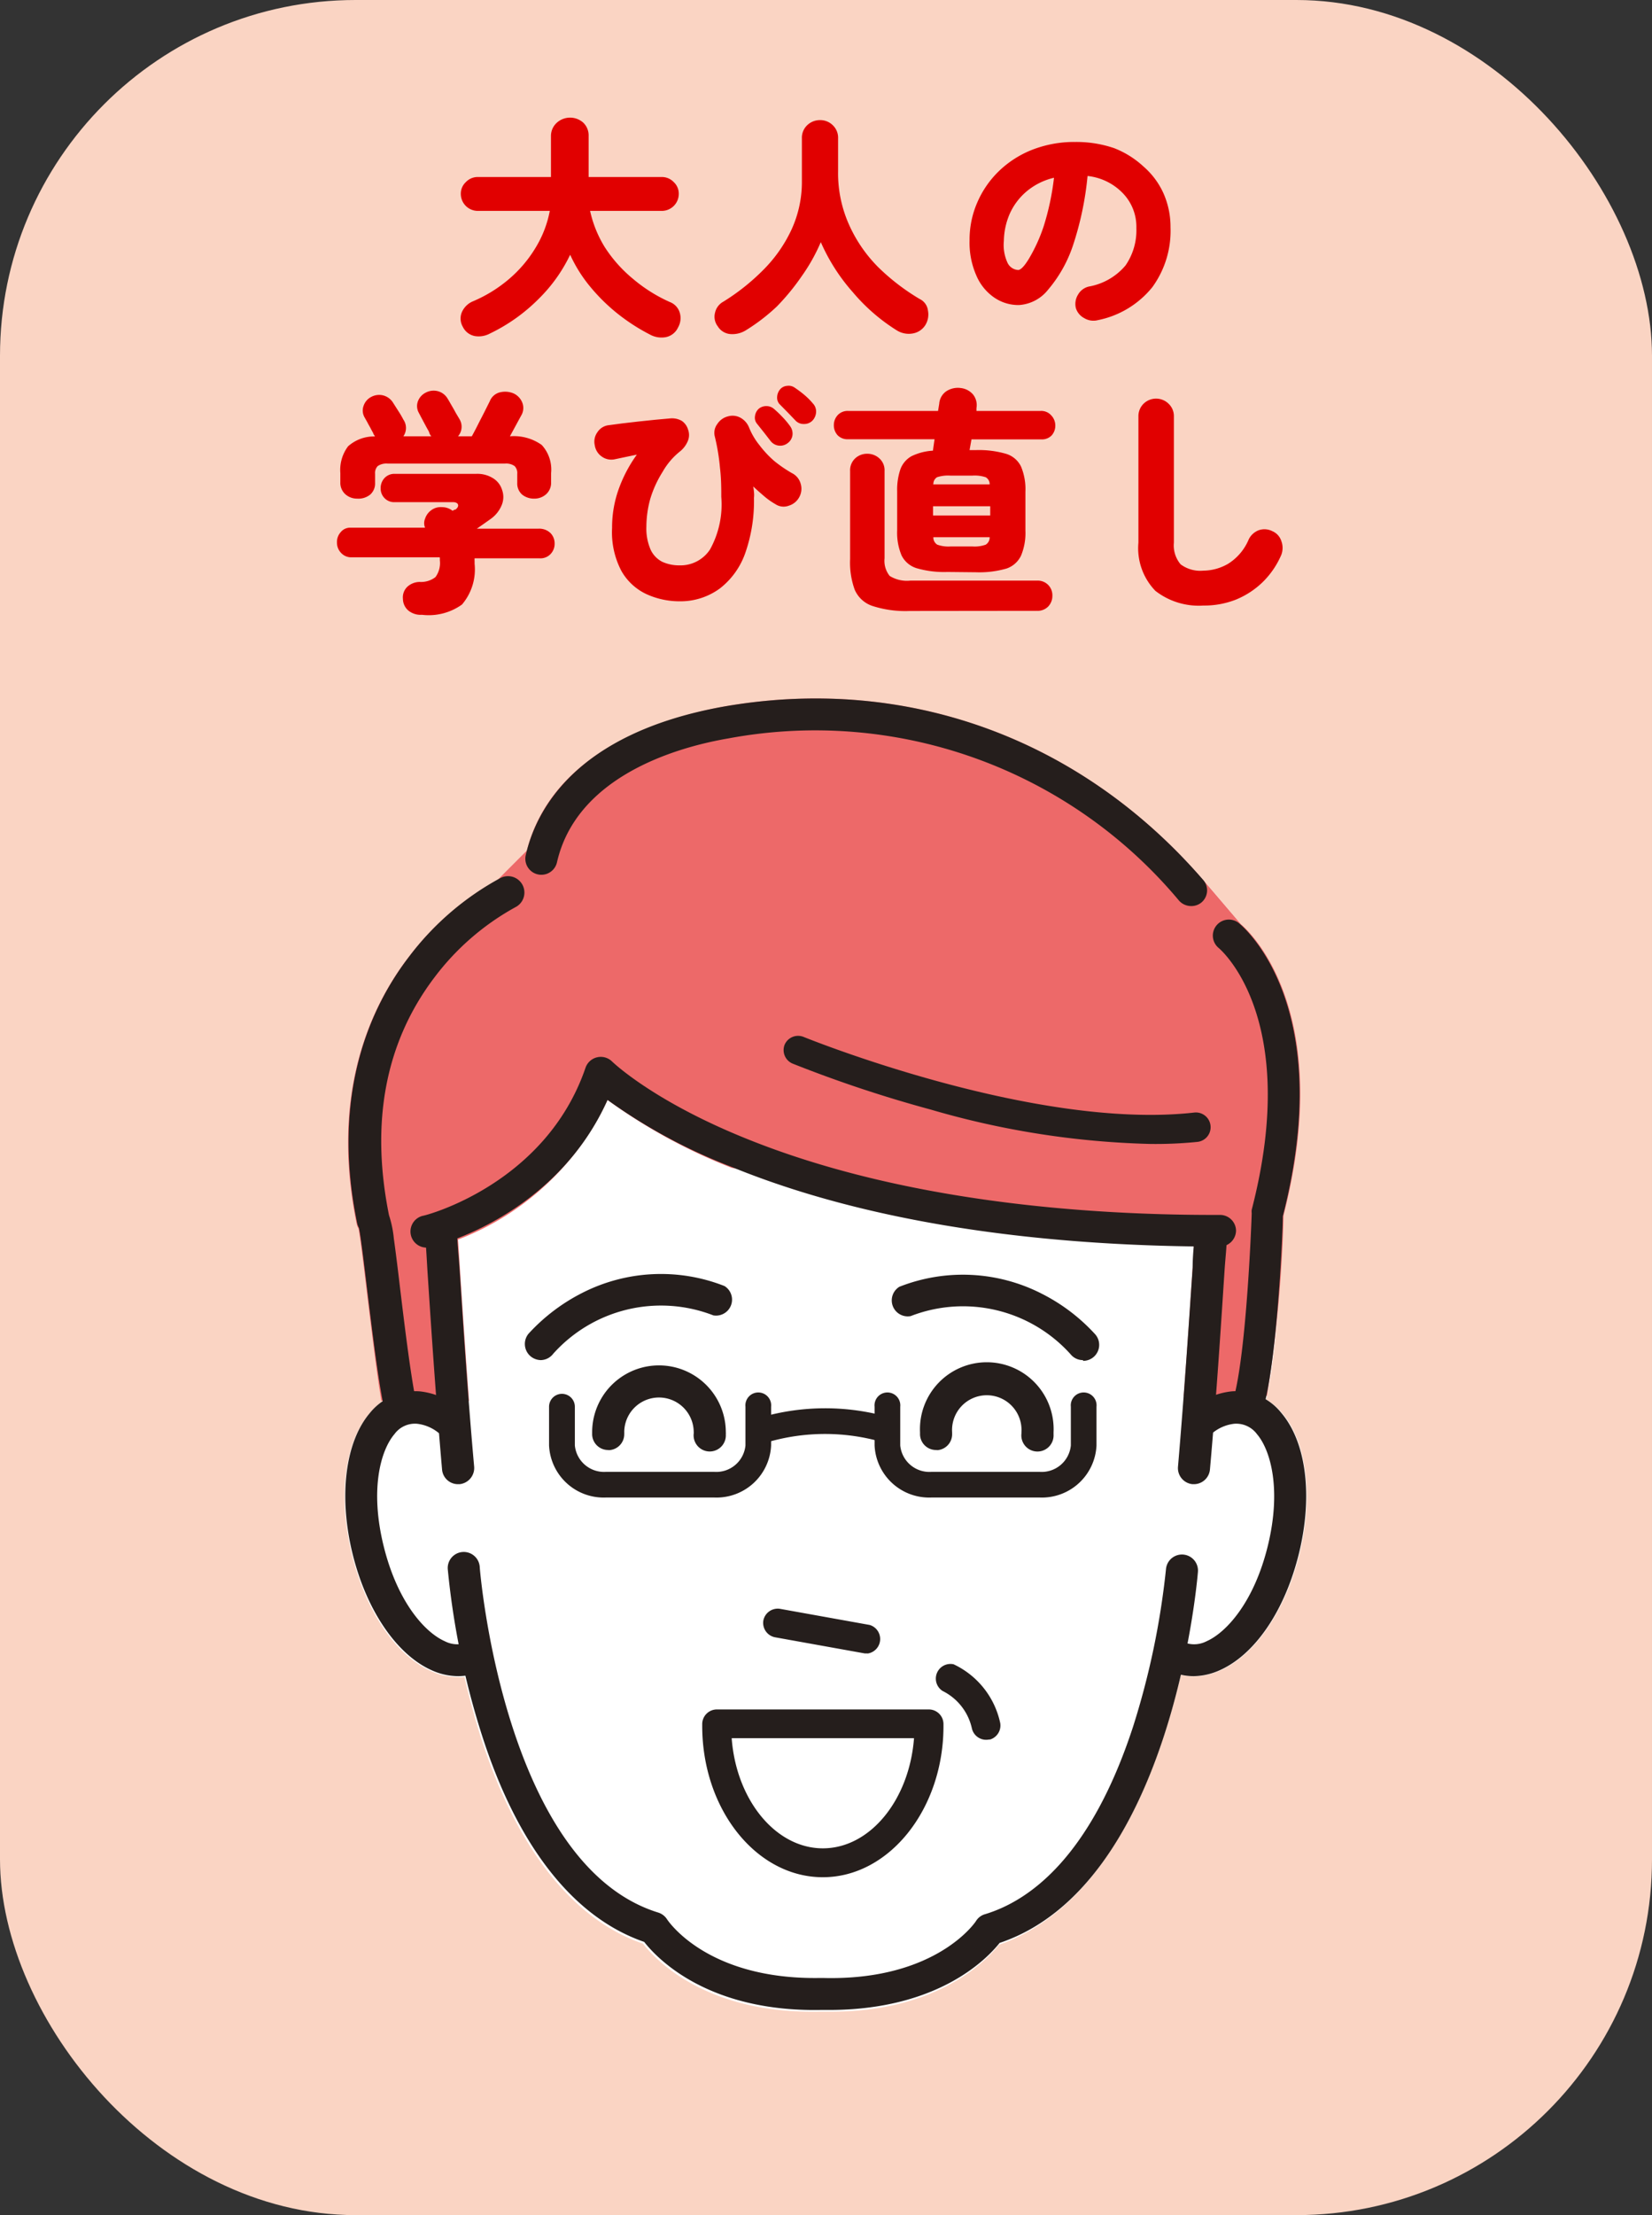
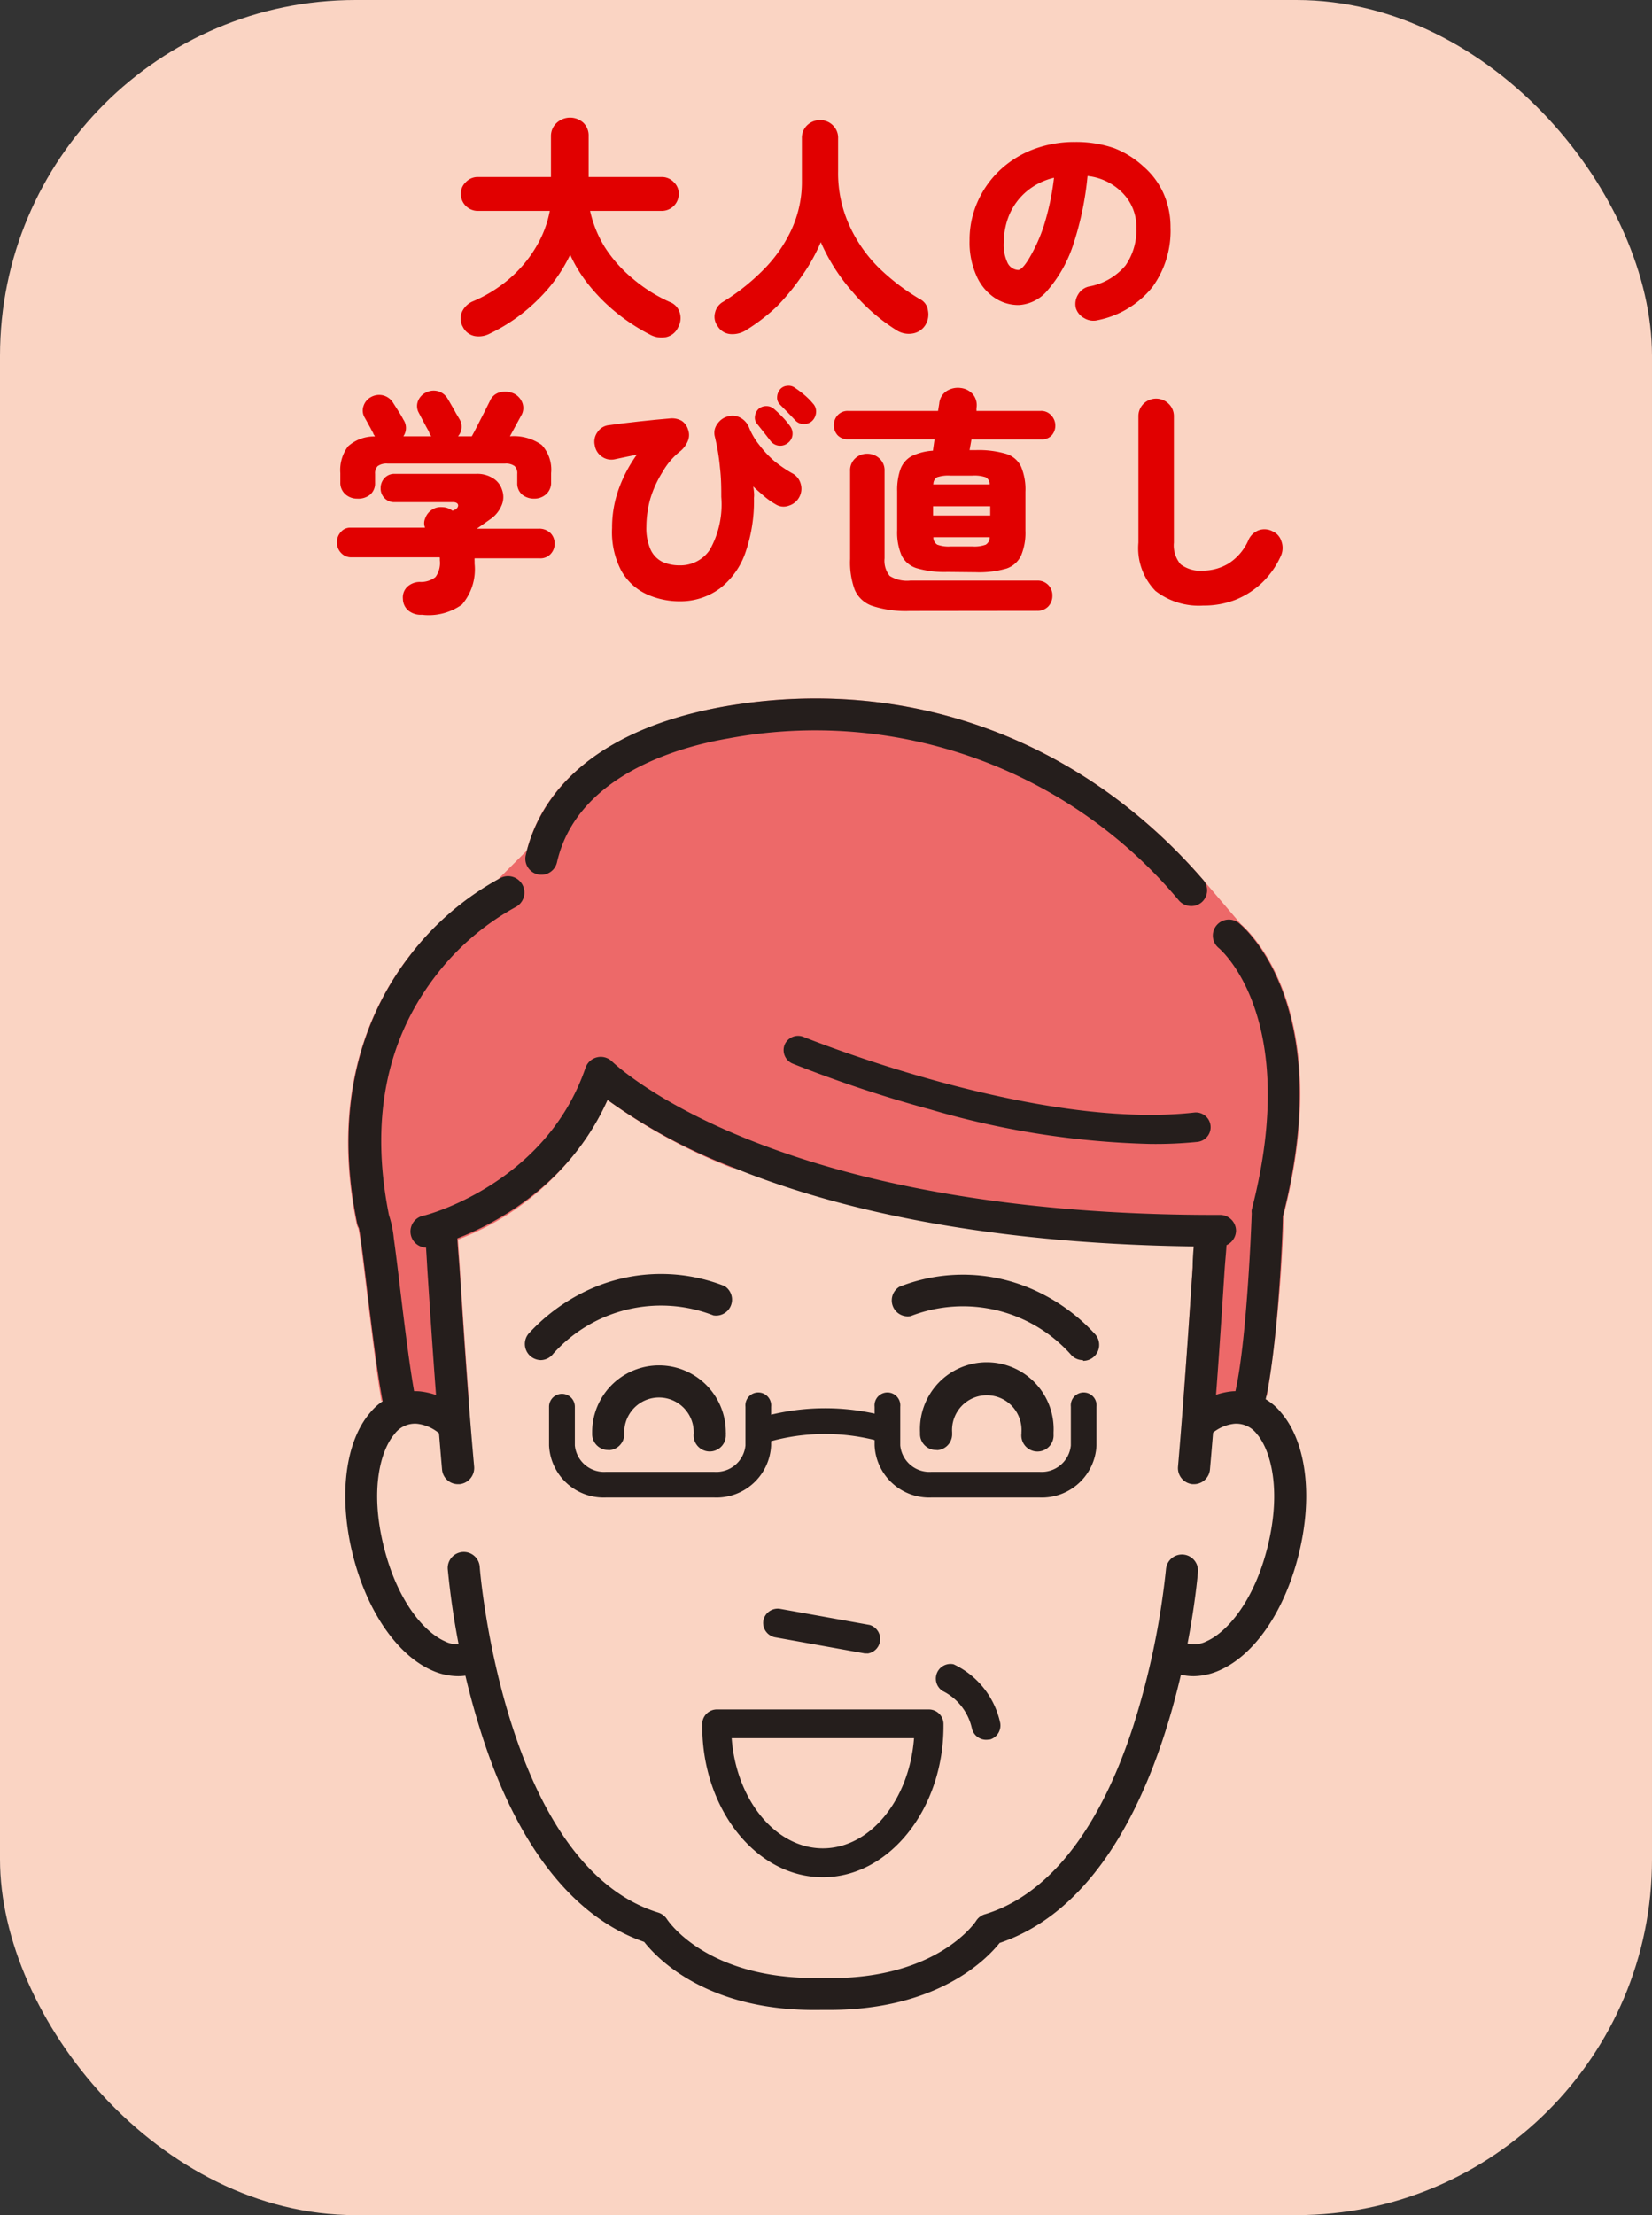
<svg xmlns="http://www.w3.org/2000/svg" viewBox="0 0 112.71 151.04">
  <rect x="0" y="0" width="112.71" height="151.04" fill="#333333" stroke="none" />
  <defs>
    <style>.cls-1{fill:#fad4c3;}.cls-2{fill:#fff;}.cls-3{fill:#ed6969;}.cls-4{fill:#251e1c;}.cls-5{fill:#e10000;}</style>
  </defs>
  <g id="レイヤー_2" data-name="レイヤー 2">
    <g id="txt">
      <rect class="cls-1" width="112.71" height="151.04" rx="24.26" />
-       <path class="cls-2" d="M87.47,96.35a4.07,4.07,0,0,0-1.08-.92c.84-3.66,1.15-11.44,1.19-12.55,3.49-13.65-2.1-19.17-2.94-19.9l-2.55-3C73.65,50.26,61.7,46,49.3,48.2,45,49,37.68,51.27,35.94,58l-2,2a19.62,19.62,0,0,0-6.08,5.28c-2.62,3.41-5.36,9.34-3.53,18.19a1,1,0,0,0,.11.3c.13.55.37,2.54.58,4.31.32,2.63.68,5.61,1.05,7.52a4.61,4.61,0,0,0-.87.79c-1.69,2-2.15,5.65-1.2,9.56s3,6.93,5.42,8a4.39,4.39,0,0,0,1.81.4,3.55,3.55,0,0,0,.46,0c.29,1.25.64,2.58,1.08,4,2.43,7.62,6.26,12.52,11.1,14.18.91,1.17,4.37,4.79,12.05,4.64h.76c7.25,0,10.58-3.44,11.47-4.56C75.6,130,79,120.8,80.57,114.2a3.65,3.65,0,0,0,.88.1,4.38,4.38,0,0,0,1.8-.4c2.41-1.06,4.48-4.13,5.42-8S89.16,98.34,87.47,96.35Z" />
      <path class="cls-3" d="M84.65,63l-2.56-3C73.65,50.25,61.7,46,49.31,48.19,45,49,37.68,51.26,35.94,58l-2,2a19.54,19.54,0,0,0-6.07,5.27c-2.62,3.41-5.36,9.34-3.54,18.19a1.17,1.17,0,0,0,.12.31c.12.55.36,2.53.57,4.3.32,2.6.67,5.53,1,7.45H32c-.26-3.48-.47-6.68-.62-9-.05-.77-.09-1.45-.13-2A18.51,18.51,0,0,0,41.45,75a37.49,37.49,0,0,0,8.47,4.63L81.46,85c0,.43-.06.9-.09,1.42-.15,2.3-.35,5.39-.61,8.76h5.68a93.2,93.2,0,0,0,1.14-12.32C91.07,69.22,85.48,63.7,84.65,63Z" />
      <path class="cls-4" d="M48.73,102.11H41.34a3.73,3.73,0,0,1-3.88-3.55V95.92a.88.88,0,1,1,1.76,0v2.64a2,2,0,0,0,2.12,1.8h7.39a2,2,0,0,0,2.13-1.8V95.92a.88.88,0,1,1,1.75,0v2.64A3.73,3.73,0,0,1,48.73,102.11Z" />
      <path class="cls-4" d="M70.93,102.11H63.55a3.73,3.73,0,0,1-3.88-3.55V95.92a.88.88,0,1,1,1.75,0v2.64a2,2,0,0,0,2.13,1.8h7.38a2,2,0,0,0,2.13-1.8V95.92a.88.88,0,1,1,1.75,0v2.64A3.73,3.73,0,0,1,70.93,102.11Z" />
      <path class="cls-4" d="M52.06,98.4a.88.88,0,0,1-.26-1.72,15.77,15.77,0,0,1,9,0,.88.88,0,0,1-.51,1.68,14,14,0,0,0-8,0A.73.73,0,0,1,52.06,98.4Z" />
      <path class="cls-4" d="M36.91,92.74a1.13,1.13,0,0,1-.71-.26,1.1,1.1,0,0,1-.14-1.54,12.83,12.83,0,0,1,3.64-2.77,11.83,11.83,0,0,1,9.73-.48,1.09,1.09,0,0,1-.76,2,9.87,9.87,0,0,0-10.92,2.61A1.1,1.1,0,0,1,36.91,92.74Z" />
      <path class="cls-4" d="M73.89,92.74a1.07,1.07,0,0,1-.84-.39,9.87,9.87,0,0,0-10.92-2.61,1.09,1.09,0,0,1-.77-2,11.82,11.82,0,0,1,9.73.48,12.65,12.65,0,0,1,3.64,2.77,1.09,1.09,0,0,1-.84,1.8Z" />
      <path class="cls-4" d="M31.27,114.29a4.39,4.39,0,0,1-1.81-.4c-2.4-1.06-4.48-4.12-5.42-8s-.49-7.57,1.2-9.55a4,4,0,0,1,3.39-1.47,5,5,0,0,1,2.51,1,1.1,1.1,0,1,1-1.27,1.79,2.83,2.83,0,0,0-1.42-.58,1.73,1.73,0,0,0-1.54.71c-.93,1.09-1.69,3.74-.74,7.61s2.84,5.92,4.18,6.51a1.85,1.85,0,0,0,1.7,0,1.09,1.09,0,0,1,1,1.92A3.73,3.73,0,0,1,31.27,114.29Z" />
      <path class="cls-4" d="M81.47,101.2h-.1a1.1,1.1,0,0,1-1-1.19c.44-5.14.77-10.22,1-13.57,0-.88.1-1.64.14-2.24a1.1,1.1,0,0,1,2.19.14c0,.61-.09,1.36-.15,2.24-.22,3.36-.54,8.45-1,13.62A1.1,1.1,0,0,1,81.47,101.2Z" />
      <path class="cls-4" d="M81.45,114.29a3.8,3.8,0,0,1-1.83-.46,1.09,1.09,0,1,1,1-1.92,1.85,1.85,0,0,0,1.7,0c1.34-.59,3.24-2.66,4.18-6.51s.19-6.52-.74-7.61a1.76,1.76,0,0,0-1.55-.71,2.83,2.83,0,0,0-1.42.58,1.09,1.09,0,0,1-1.26-1.79,5,5,0,0,1,2.51-1,3.93,3.93,0,0,1,3.38,1.47c1.7,2,2.16,5.64,1.21,9.55s-3,6.93-5.42,8A4.46,4.46,0,0,1,81.45,114.29Z" />
      <path class="cls-4" d="M31.25,101.2a1.09,1.09,0,0,1-1.09-1c-.45-5.16-.78-10.24-1-13.6-.05-.89-.1-1.65-.14-2.26a1.09,1.09,0,1,1,2.18-.14c0,.6.09,1.37.15,2.26.22,3.35.54,8.42,1,13.55a1.11,1.11,0,0,1-1,1.19Z" />
      <path class="cls-4" d="M56.72,137.05H56c-7.68.14-11.14-3.48-12.05-4.64-4.84-1.67-8.67-6.56-11.1-14.19A54.14,54.14,0,0,1,30.55,107a1.09,1.09,0,1,1,2.18-.17c0,.2,1.66,20.33,12.18,23.58a1.1,1.1,0,0,1,.6.46c.11.16,2.78,4.12,10.42,4h.23c7.74.2,10.42-3.85,10.44-3.9a1.06,1.06,0,0,1,.61-.45c3-.91,7.17-3.85,10.09-12.77A53.79,53.79,0,0,0,79.55,107a1.09,1.09,0,1,1,2.18.18c-.07.88-1.89,21.39-13.53,25.3C67.3,133.61,64,137,56.72,137.05Z" />
      <path class="cls-4" d="M59.2,112.74H59l-6.12-1.1a1,1,0,0,1-.8-1.14,1,1,0,0,1,1.14-.8l6.12,1.1a1,1,0,0,1-.17,1.95Z" />
      <path class="cls-4" d="M67.55,118.61l-.07,0a1,1,0,0,1-1.17-.75,3.75,3.75,0,0,0-2-2.56,1,1,0,0,1,.75-1.82,5.75,5.75,0,0,1,3.18,4A1,1,0,0,1,67.55,118.61Z" />
      <path class="cls-4" d="M81.27,61.78a1.11,1.11,0,0,1-.83-.37A32.33,32.33,0,0,0,49.69,50.35C45.89,51,39.31,53.05,38,58.8a1.09,1.09,0,1,1-2.13-.49c.68-3,3.33-8.29,13.44-10.12C61.7,46,73.65,50.25,82.09,60A1.08,1.08,0,0,1,82,61.51,1.07,1.07,0,0,1,81.27,61.78Z" />
      <path class="cls-4" d="M85.18,96.84a1.18,1.18,0,0,1-.31,0,1.1,1.1,0,0,1-.74-1.36c.94-3.2,1.27-12.65,1.27-12.75a1,1,0,0,1,0-.24c3.4-13.14-2.19-17.79-2.24-17.84a1.09,1.09,0,1,1,1.36-1.71c.28.22,6.71,5.57,3,20,0,1.18-.38,9.87-1.35,13.17A1.09,1.09,0,0,1,85.18,96.84Z" />
      <path class="cls-4" d="M27.23,96.67a1.09,1.09,0,0,1-1.07-.88c-.39-1.9-.76-5-1.1-7.76-.21-1.77-.45-3.75-.57-4.3a1.17,1.17,0,0,1-.12-.31c-1.82-8.85.92-14.78,3.54-18.19a19.31,19.31,0,0,1,6.25-5.37,1.1,1.1,0,0,1,1,2h0a17.4,17.4,0,0,0-5.53,4.8c-3.33,4.4-4.37,9.84-3.09,16.2a7.3,7.3,0,0,1,.33,1.59c.12.86.27,2.06.42,3.34.31,2.57.7,5.77,1.06,7.59a1.09,1.09,0,0,1-.85,1.29ZM25.42,84.3Zm0,0Zm-.09,0h0Zm0,0Z" />
      <path class="cls-4" d="M29.11,85.07a1.1,1.1,0,0,1-.26-2.17c.13,0,8.37-2.12,11.1-10.1a1.1,1.1,0,0,1,1.81-.42s2.73,2.67,9.16,5.26c10.58,4.28,23.07,5.2,31.84,5.2h.47a1.09,1.09,0,0,1,1.1,1.09A1.11,1.11,0,0,1,83.24,85c-9.06,0-22.18-.88-33.32-5.43A37.49,37.49,0,0,1,41.45,75C37.91,82.91,29.73,85,29.36,85A1.07,1.07,0,0,1,29.11,85.07Z" />
      <path class="cls-4" d="M78.44,78a58.36,58.36,0,0,1-14.93-2.34,87.28,87.28,0,0,1-9.44-3.14,1,1,0,0,1-.54-1.28,1,1,0,0,1,1.29-.54c.15.06,15.73,6.39,26.66,5.16a1,1,0,0,1,.22,2A28.24,28.24,0,0,1,78.44,78Z" />
      <path class="cls-4" d="M56.14,128c-4.54,0-8.23-4.63-8.23-10.32,0,0,0-.08,0-.12v0a1,1,0,0,1,1-1H63.37a1,1,0,0,1,1,1v.16C64.36,123.35,60.67,128,56.14,128Zm-6.22-9.48c.31,4.21,3,7.51,6.22,7.51s5.9-3.3,6.22-7.51Z" />
      <path class="cls-4" d="M41.49,98.87a1.09,1.09,0,0,1-1.09-1.05c0-.06,0-.11,0-.16a4.56,4.56,0,1,1,9.12,0,.61.61,0,0,1,0,.14,1.1,1.1,0,1,1-2.19-.06.22.22,0,0,0,0-.08,2.37,2.37,0,0,0-4.74,0,.31.31,0,0,1,0,.09,1.09,1.09,0,0,1-1.06,1.13Z" />
      <path class="cls-4" d="M63.87,98.87a1.09,1.09,0,0,1-1.1-1.05v-.16a4.56,4.56,0,1,1,9.11,0v.15a1.1,1.1,0,1,1-2.19-.07v-.08h0a2.37,2.37,0,1,0-4.73,0v.09a1.09,1.09,0,0,1-1,1.13Z" />
      <path class="cls-5" d="M44.34,22.81a13.29,13.29,0,0,1-2.2-1.42,12.65,12.65,0,0,1-1.88-1.85,9.73,9.73,0,0,1-1.36-2.17,10.65,10.65,0,0,1-2.14,3,12,12,0,0,1-3.33,2.37,1.62,1.62,0,0,1-1,.18,1.14,1.14,0,0,1-.85-.63,1.12,1.12,0,0,1-.07-1,1.42,1.42,0,0,1,.77-.75A9.49,9.49,0,0,0,34.76,19a8.69,8.69,0,0,0,1.8-2.14,7.45,7.45,0,0,0,.95-2.48H32.59a1.16,1.16,0,0,1-1.15-1.15,1.07,1.07,0,0,1,.34-.81,1.11,1.11,0,0,1,.81-.35h5V9.28A1.21,1.21,0,0,1,38,8.36a1.35,1.35,0,0,1,1.79,0,1.21,1.21,0,0,1,.37.92v2.79h5a1.11,1.11,0,0,1,.81.35,1.07,1.07,0,0,1,.34.81,1.16,1.16,0,0,1-1.15,1.15h-4.9a7.93,7.93,0,0,0,1,2.47A9.34,9.34,0,0,0,43.17,19a10.54,10.54,0,0,0,2.52,1.59,1.12,1.12,0,0,1,.69.74,1.28,1.28,0,0,1-.12,1,1.17,1.17,0,0,1-.84.66A1.63,1.63,0,0,1,44.34,22.81Z" />
      <path class="cls-5" d="M50.84,22.55a1.75,1.75,0,0,1-1,.23,1.11,1.11,0,0,1-.87-.53,1.07,1.07,0,0,1-.19-.91,1.14,1.14,0,0,1,.57-.77,14.69,14.69,0,0,0,2.72-2.16A9.63,9.63,0,0,0,54,15.66a7.77,7.77,0,0,0,.71-3.31V9.44a1.18,1.18,0,0,1,.36-.9,1.25,1.25,0,0,1,.87-.35,1.22,1.22,0,0,1,.88.35,1.18,1.18,0,0,1,.36.9v2.23a8.59,8.59,0,0,0,.76,3.68,9.7,9.7,0,0,0,2,2.89,14.86,14.86,0,0,0,2.81,2.15,1,1,0,0,1,.56.78,1.38,1.38,0,0,1-.18,1,1.26,1.26,0,0,1-.87.57,1.54,1.54,0,0,1-1.07-.21,12.76,12.76,0,0,1-3-2.6A13,13,0,0,1,56,16.51a12.22,12.22,0,0,1-1.28,2.29A15.52,15.52,0,0,1,53,20.9,13,13,0,0,1,50.84,22.55Z" />
      <path class="cls-5" d="M74.9,21.83a1.21,1.21,0,0,1-.93-.14A1.16,1.16,0,0,1,73.4,21a1.21,1.21,0,0,1,.15-.91,1.15,1.15,0,0,1,.73-.55,4.23,4.23,0,0,0,2.51-1.44,4.21,4.21,0,0,0,.74-2.55,3.29,3.29,0,0,0-.87-2.32A3.91,3.91,0,0,0,74.2,12a21.38,21.38,0,0,1-1,4.75,9.06,9.06,0,0,1-1.69,3,2.75,2.75,0,0,1-2,1.05,2.91,2.91,0,0,1-1.69-.52,3.46,3.46,0,0,1-1.21-1.5,5.54,5.54,0,0,1-.46-2.39,6.35,6.35,0,0,1,.52-2.57,6.62,6.62,0,0,1,1.48-2.15,6.91,6.91,0,0,1,2.28-1.46,7.88,7.88,0,0,1,2.93-.53,8,8,0,0,1,2.65.42A6.31,6.31,0,0,1,78,11.34a5.3,5.3,0,0,1,1.37,1.82,5.63,5.63,0,0,1,.49,2.34,6.52,6.52,0,0,1-1.24,4.08A6.38,6.38,0,0,1,74.9,21.83Zm-5.44-3.42c.18,0,.43-.26.74-.77a11.23,11.23,0,0,0,1-2.19,17.72,17.72,0,0,0,.71-3.33,4.51,4.51,0,0,0-1.88.94,4.3,4.3,0,0,0-1.15,1.54,4.85,4.85,0,0,0-.39,1.83,2.88,2.88,0,0,0,.26,1.51A.86.86,0,0,0,69.46,18.41Z" />
      <path class="cls-5" d="M28.79,41.92a1.33,1.33,0,0,1-.93-.29,1.06,1.06,0,0,1-.37-.79,1,1,0,0,1,.29-.82,1.26,1.26,0,0,1,.86-.34,1.6,1.6,0,0,0,1.07-.33,1.62,1.62,0,0,0,.3-1.14v-.13A.51.51,0,0,0,30,38h-6a.93.93,0,0,1-.73-.3,1,1,0,0,1-.28-.71,1,1,0,0,1,.26-.71.82.82,0,0,1,.65-.3H29a.8.8,0,0,1,0-.61,1.14,1.14,0,0,1,.37-.54,1.09,1.09,0,0,1,.79-.25,1.17,1.17,0,0,1,.72.25v0l.13-.08.06,0c.16-.12.21-.24.18-.34s-.15-.17-.34-.17H26.94a.91.91,0,0,1-.71-.28.93.93,0,0,1-.26-.67,1,1,0,0,1,.26-.69.91.91,0,0,1,.71-.29h5.55a2,2,0,0,1,1.15.3,1.41,1.41,0,0,1,.61.78,1.44,1.44,0,0,1,0,1,2.16,2.16,0,0,1-.78,1l-.48.34-.46.32h4.19a1.1,1.1,0,0,1,.84.3,1,1,0,0,1,.28.71,1,1,0,0,1-.27.71.94.94,0,0,1-.74.3H32.38a1.21,1.21,0,0,0,0,.19v.18a3.69,3.69,0,0,1-.86,2.78A3.89,3.89,0,0,1,28.79,41.92ZM24.37,34a1.2,1.2,0,0,1-.81-.3,1.05,1.05,0,0,1-.34-.82v-.62a2.68,2.68,0,0,1,.53-1.83,2.66,2.66,0,0,1,1.84-.67.16.16,0,0,1-.05-.08l-.06-.08c0-.06-.08-.17-.16-.33s-.18-.32-.26-.48l-.18-.32a.93.93,0,0,1-.08-.78,1.06,1.06,0,0,1,.48-.6,1.15,1.15,0,0,1,.86-.13,1.13,1.13,0,0,1,.69.52l.35.55a6.3,6.3,0,0,1,.34.58,1,1,0,0,1,0,1.14h1.91a.68.68,0,0,1-.14-.23c0-.06-.09-.2-.2-.4l-.32-.6-.2-.38a.94.94,0,0,1-.06-.77,1.08,1.08,0,0,1,.52-.59,1.15,1.15,0,0,1,.83-.11,1.1,1.1,0,0,1,.69.53c.06.09.13.22.24.41s.21.36.31.55l.25.42a1,1,0,0,1-.1,1.17h.94c.12-.22.26-.48.42-.8s.32-.62.47-.92l.34-.68a1,1,0,0,1,.74-.61,1.48,1.48,0,0,1,.89.09,1.16,1.16,0,0,1,.59.64,1,1,0,0,1-.09.88l-.76,1.4a3.27,3.27,0,0,1,2.17.59,2.48,2.48,0,0,1,.64,1.92v.62a1.05,1.05,0,0,1-.34.82,1.2,1.2,0,0,1-.82.3,1.28,1.28,0,0,1-.81-.27,1,1,0,0,1-.34-.8v-.62a.68.68,0,0,0-.18-.53,1,1,0,0,0-.66-.17h-8a1.05,1.05,0,0,0-.68.17.68.68,0,0,0-.18.53v.62a1,1,0,0,1-.34.8A1.28,1.28,0,0,1,24.37,34Z" />
      <path class="cls-5" d="M46.4,41a5.43,5.43,0,0,1-2.32-.5,3.83,3.83,0,0,1-1.69-1.58A5.66,5.66,0,0,1,41.76,36a7.73,7.73,0,0,1,.43-2.59A9.44,9.44,0,0,1,43.45,31l-.72.15-.76.16a1.11,1.11,0,0,1-.9-.17,1.14,1.14,0,0,1-.49-.77,1.1,1.1,0,0,1,.18-.9,1.06,1.06,0,0,1,.79-.48l.9-.12,1.12-.13,1.15-.12,1-.09a1.34,1.34,0,0,1,.8.17,1.09,1.09,0,0,1,.42.58,1.06,1.06,0,0,1,0,.76,1.8,1.8,0,0,1-.52.72,4.8,4.8,0,0,0-1.21,1.41A7.49,7.49,0,0,0,44.37,34a7.21,7.21,0,0,0-.27,1.91,3.6,3.6,0,0,0,.29,1.57,1.75,1.75,0,0,0,.8.83,2.8,2.8,0,0,0,1.18.24,2.41,2.41,0,0,0,2.07-1.08,6.33,6.33,0,0,0,.77-3.59c0-.57,0-1.23-.09-2a14.29,14.29,0,0,0-.35-2.11,1,1,0,0,1,.17-.86,1.21,1.21,0,0,1,.73-.52,1.12,1.12,0,0,1,.86.1,1.32,1.32,0,0,1,.58.67,4.67,4.67,0,0,0,.71,1.2,7.08,7.08,0,0,0,1,1.07,9,9,0,0,0,1.21.83,1.14,1.14,0,0,1,.59.7,1.18,1.18,0,0,1-.08.92,1.2,1.2,0,0,1-.72.6,1,1,0,0,1-.91-.1,4.89,4.89,0,0,1-.78-.55c-.28-.24-.53-.46-.74-.66a3.22,3.22,0,0,1,.05.38,1.82,1.82,0,0,1,0,.4,10.69,10.69,0,0,1-.59,3.75,5.25,5.25,0,0,1-1.73,2.42A4.54,4.54,0,0,1,46.4,41ZM53.76,30.2a.83.83,0,0,1-1.17-.11l-.45-.58-.51-.64a.64.64,0,0,1-.12-.49.8.8,0,0,1,.27-.52.8.8,0,0,1,.5-.17.78.78,0,0,1,.5.17,7.2,7.2,0,0,1,.59.56,5.37,5.37,0,0,1,.53.63.86.86,0,0,1,.17.6A.8.8,0,0,1,53.76,30.2Zm1.67-1.52a.78.78,0,0,1-.58.23.75.75,0,0,1-.59-.25l-.5-.52-.59-.6a.67.67,0,0,1-.15-.47.88.88,0,0,1,.22-.54.69.69,0,0,1,.46-.22.72.72,0,0,1,.53.13,7.56,7.56,0,0,1,.64.48,4.67,4.67,0,0,1,.59.59.79.79,0,0,1,.22.57A.91.91,0,0,1,55.43,28.68Z" />
      <path class="cls-5" d="M64.64,39a6.72,6.72,0,0,1-2.08-.25,1.7,1.7,0,0,1-1.05-.88,4,4,0,0,1-.3-1.71V33.51A4.33,4.33,0,0,1,61.43,32a1.69,1.69,0,0,1,.75-.89,3.82,3.82,0,0,1,1.47-.38l.11-.78H57.87a.94.94,0,0,1-.72-.27,1,1,0,0,1-.26-.69,1,1,0,0,1,.26-.68.92.92,0,0,1,.72-.29H64l.08-.49a1.13,1.13,0,0,1,.48-.85,1.44,1.44,0,0,1,1-.22,1.29,1.29,0,0,1,.82.43,1.16,1.16,0,0,1,.24.94l0,.19H71a.9.9,0,0,1,.71.29A1,1,0,0,1,72,29a1,1,0,0,1-.25.69.92.92,0,0,1-.71.27H66.28l-.13.73h.43a6.67,6.67,0,0,1,2.08.26,1.67,1.67,0,0,1,1,.86,4,4,0,0,1,.3,1.72v2.65a4,4,0,0,1-.3,1.71,1.7,1.7,0,0,1-1,.88,6.72,6.72,0,0,1-2.08.25Zm-2.57,2.66a7.32,7.32,0,0,1-2.54-.34,2,2,0,0,1-1.22-1.12A5.42,5.42,0,0,1,58,38.12v-6a1.11,1.11,0,0,1,.34-.86,1.18,1.18,0,0,1,.83-.32,1.2,1.2,0,0,1,.83.32,1.08,1.08,0,0,1,.35.86v5.95a1.64,1.64,0,0,0,.35,1.2,2.22,2.22,0,0,0,1.41.32h8.65a1,1,0,0,1,.76.3,1,1,0,0,1,.28.72,1.05,1.05,0,0,1-.28.74,1,1,0,0,1-.76.3Zm1.59-6.51h3.9v-.63h-3.9Zm0-2.12h3.86a.54.54,0,0,0-.27-.49,2.42,2.42,0,0,0-.91-.11h-1.5a2.42,2.42,0,0,0-.91.11A.54.54,0,0,0,63.68,33Zm1.18,4.23h1.5a2.26,2.26,0,0,0,.91-.12.57.57,0,0,0,.27-.51H63.68a.57.57,0,0,0,.27.51A2.26,2.26,0,0,0,64.86,37.26Z" />
      <path class="cls-5" d="M82.1,41.29a4.82,4.82,0,0,1-3.27-1A4.18,4.18,0,0,1,77.67,37V28.38a1.19,1.19,0,0,1,.35-.85,1.22,1.22,0,0,1,1.71,0,1.16,1.16,0,0,1,.36.85V37a2,2,0,0,0,.46,1.48,2.24,2.24,0,0,0,1.55.43,3.41,3.41,0,0,0,1.71-.48,3.6,3.6,0,0,0,1.39-1.66,1.26,1.26,0,0,1,.69-.62,1.18,1.18,0,0,1,.92.07,1.09,1.09,0,0,1,.61.67,1.33,1.33,0,0,1,0,.94,5.8,5.8,0,0,1-1.27,1.86,5.74,5.74,0,0,1-1.84,1.2A5.89,5.89,0,0,1,82.1,41.29Z" />
    </g>
  </g>
</svg>